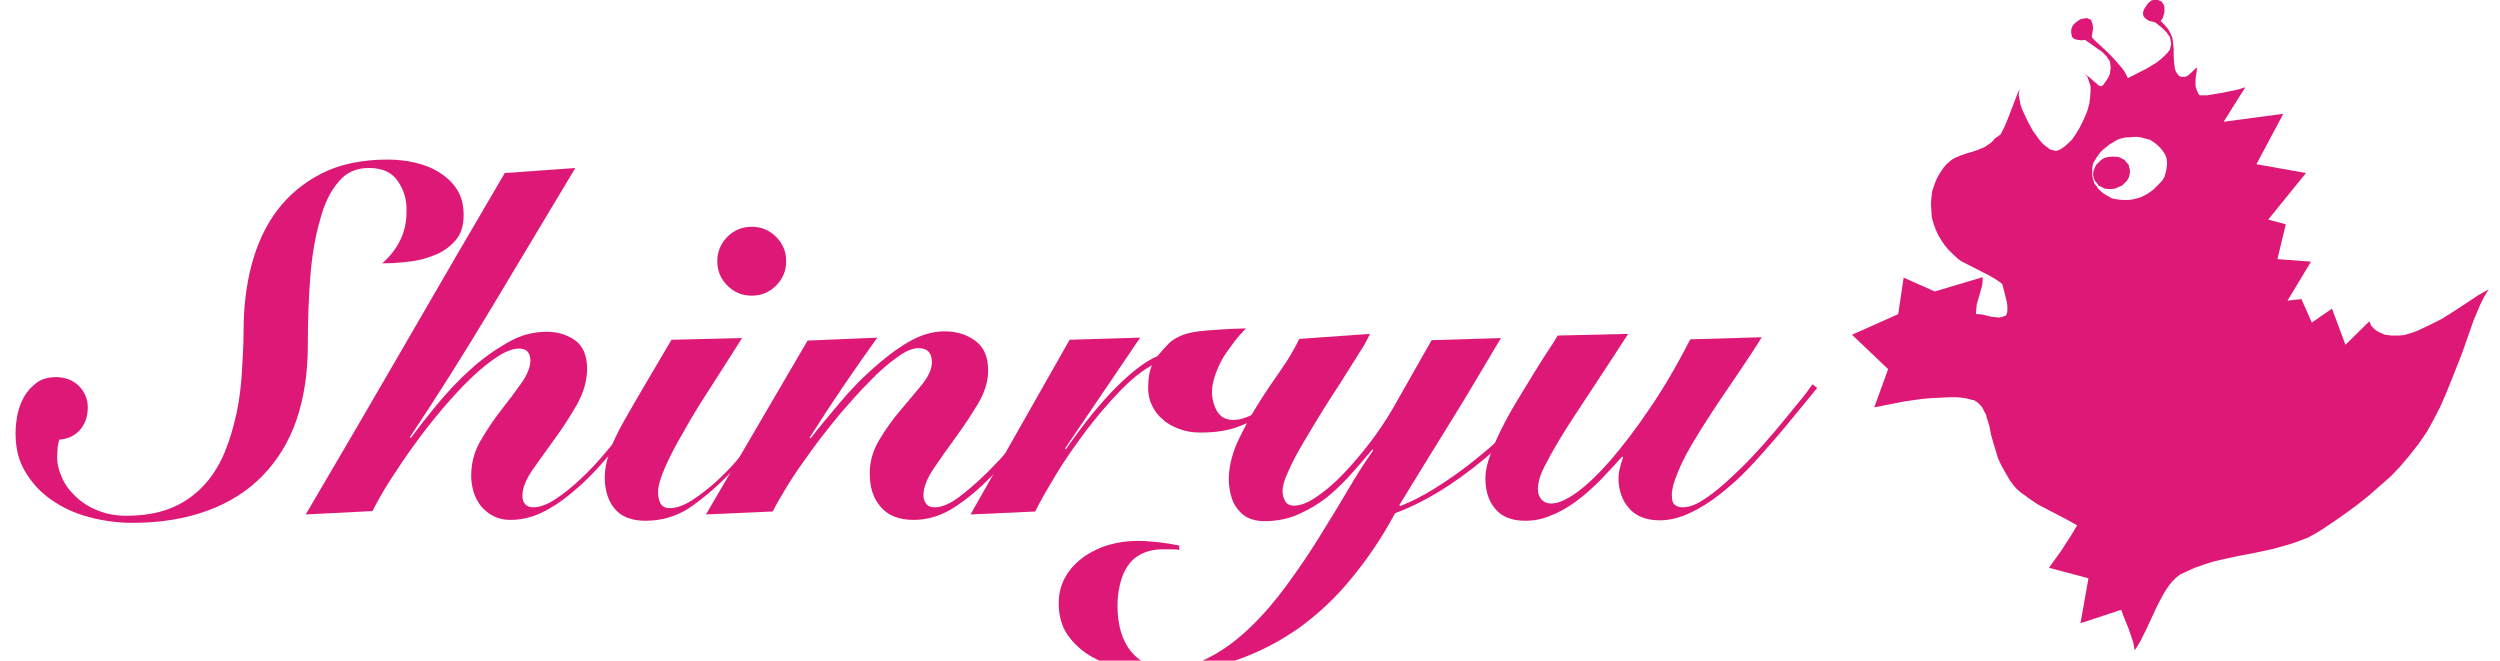
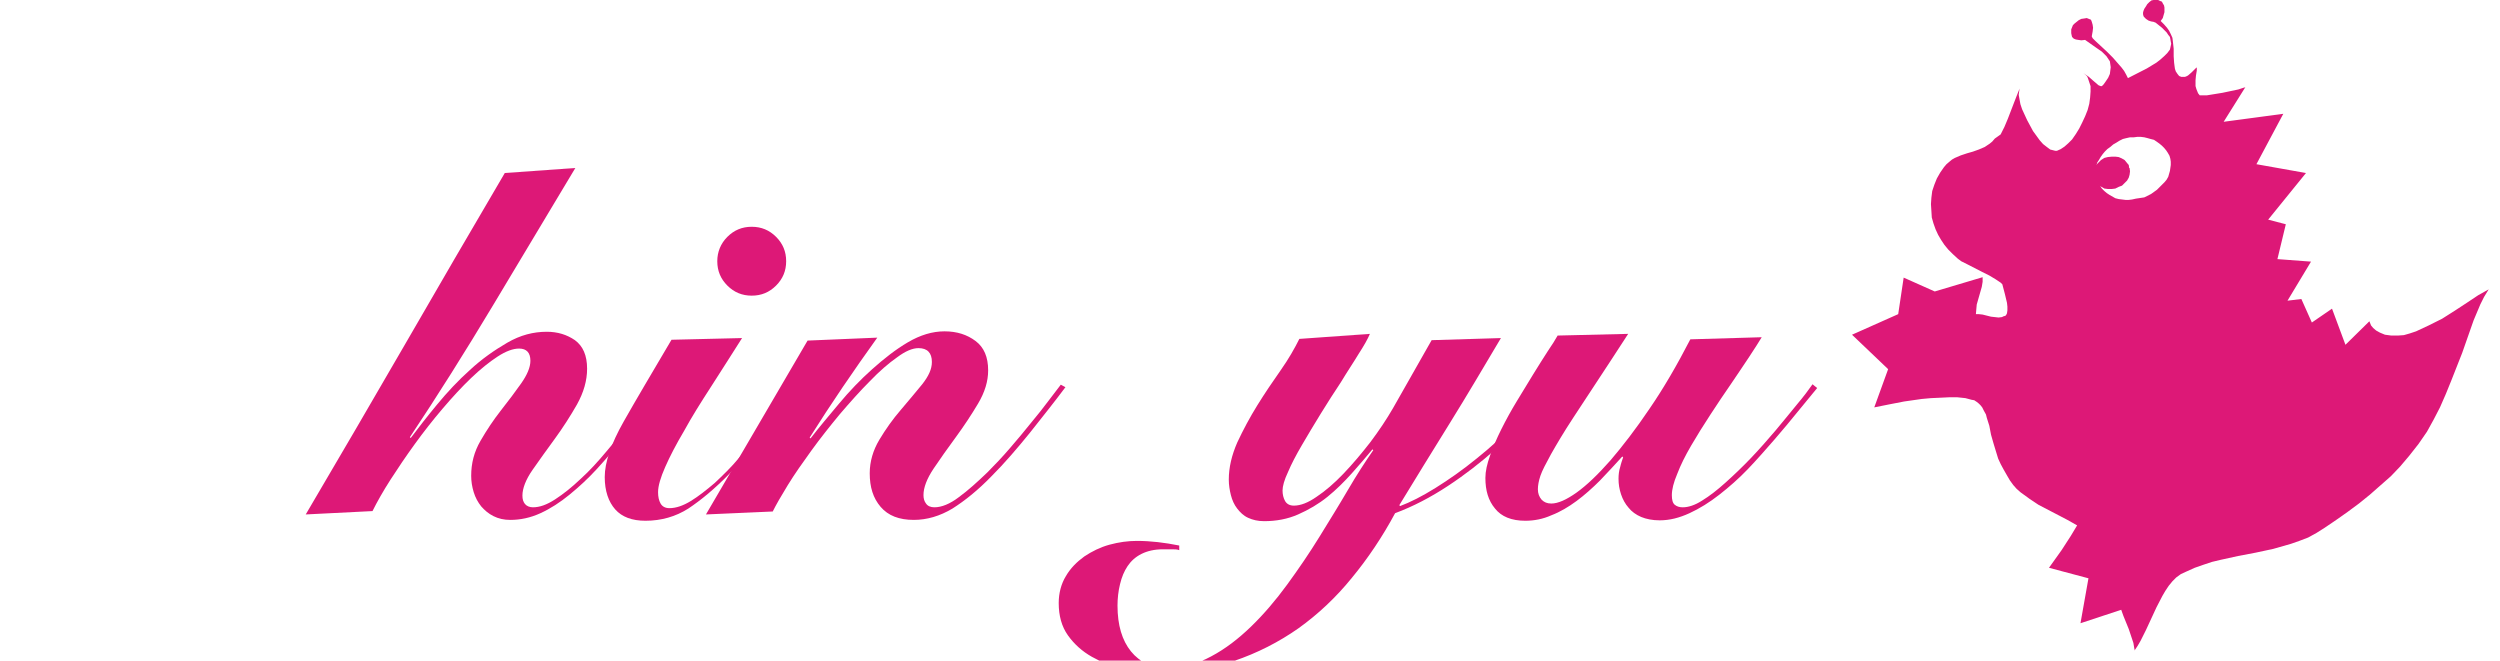
<svg xmlns="http://www.w3.org/2000/svg" xmlns:xlink="http://www.w3.org/1999/xlink" version="1.1" id="レイヤー_1" x="0px" y="0px" viewBox="0 0 595.3 157.3" style="enable-background:new 0 0 595.3 157.3;" xml:space="preserve">
  <style type="text/css">
	
		.st0{clip-path:url(#SVGID_00000069356501660211387190000017218183648109390762_);fill-rule:evenodd;clip-rule:evenodd;fill:#DD1877;}
	.st1{fill:#DD1877;}
</style>
  <g>
    <g>
      <defs>
        <rect id="SVGID_1_" x="440.8" width="151.7" height="154.9" />
      </defs>
      <clipPath id="SVGID_00000093145948236366396470000016008150201644066201_">
        <use xlink:href="#SVGID_1_" style="overflow:visible;" />
      </clipPath>
-       <path style="clip-path:url(#SVGID_00000093145948236366396470000016008150201644066201_);fill-rule:evenodd;clip-rule:evenodd;fill:#DD1877;" d="    M569.4,79.9l-1.5-0.2l-1.2-0.5l-0.9-0.5l-0.7-0.6l-0.5-0.6l-0.2-0.5l-0.2-0.5l-5.7,5.6l-3.2-8.6l-4.8,3.3l-2.5-5.6l-3.3,0.4    l5.6-9.3l-8-0.6l2-8.3l-4.2-1.1l9-11.1l-11.8-2.1l6.4-12l-14.2,1.9l5.2-8.3l-0.1,0.1l-0.4,0.1l-1.2,0.4l-3.8,0.8l-3.7,0.6h-1.3    H524h-0.2l-0.4-0.5l-0.2-0.5l-0.2-0.5l-0.2-0.7V20v-0.9l0.1-1.1l0.2-1.2v-0.7h-0.1l-1.1,1.1l-0.8,0.7l-0.3,0.2l-0.5,0.2h-0.4h-0.5    l-0.5-0.2l-0.4-0.5l-0.4-0.6l-0.2-0.6l-0.1-0.7l-0.1-0.8l-0.1-1.5v-1.8l-0.2-1.8l-0.1-0.8l-0.4-0.9l-0.4-0.8L516,6.6l-0.7-0.8    L514.5,5l0.5-0.7l0.2-0.7l0.2-0.7V2.3V1.8l-0.1-0.5L515,0.8l-0.2-0.4l-0.5-0.2L513.9,0h-0.5h-0.6l-0.5,0.1l-0.5,0.4l-0.5,0.5    L511,1.5l-0.4,0.6l-0.2,0.5L510.3,3v0.4l0.1,0.4l0.1,0.2l0.5,0.5l0.6,0.4l0.6,0.2l0.6,0.1l0.5,0.2l1.5,1.2l1.1,1.1l0.4,0.6    l0.4,0.5l0.1,0.5l0.1,0.6l0.1,0.5l-0.1,0.5l-0.2,0.9l-0.6,0.8l-0.8,0.8l-0.9,0.8l-0.9,0.7l-2.3,1.4l-4.5,2.3l-0.4-0.8l-0.5-0.9    l-0.6-0.8l-0.7-0.8l-1.4-1.6l-1.4-1.4L499,9.8l-0.7-0.7l-0.2-0.4V8.6l0.2-1.1l0.1-0.9l-0.1-0.7l-0.2-0.7l-0.2-0.5l-0.5-0.2    l-0.5-0.2l-0.6,0.1l-0.7,0.1L495,4.8l-0.5,0.4l-0.5,0.4L493.6,6l-0.2,0.5l-0.2,0.5v0.5v0.4l0.1,0.5l0.1,0.4l0.4,0.4l0.5,0.2    l0.6,0.1l0.7,0.1l0.9-0.1l2.7,1.9l1.3,0.9l0.6,0.6l0.5,0.5l0.4,0.6l0.4,0.6l0.1,0.7l0.1,0.7l-0.1,0.8l-0.1,0.8l-0.4,0.9l-0.6,0.9    l-0.5,0.7l-0.4,0.4h-0.2h-0.1l-0.5-0.2l-1.4-1.2l-0.9-0.8l-1.3-0.9l0.5,0.4l0.4,0.4l0.2,0.5l0.2,0.6l0.4,1.2v1.3l-0.1,1.4    l-0.2,1.5l-0.4,1.5l-0.6,1.5l-0.7,1.5l-0.7,1.4l-0.8,1.3l-0.9,1.3l-0.9,0.9l-0.9,0.8l-0.9,0.6l-0.9,0.4h-0.4l-0.4-0.1l-0.8-0.2    l-0.8-0.6l-0.9-0.7l-0.8-0.9l-0.8-1.1l-0.8-1.1l-0.7-1.3l-0.7-1.3l-0.6-1.3l-0.6-1.3l-0.4-1.2l-0.2-1.1l-0.2-1.1l0.1-0.8l0.1-0.7    l-0.6,1.5l-0.7,1.8l-1.5,3.9l-0.8,1.9l-0.9,1.8L475,33l-0.6,0.7l-0.6,0.5l-0.6,0.4l-0.6,0.4l-1.4,0.6l-1.4,0.5l-1.4,0.4l-1.5,0.5    l-1.4,0.6l-0.7,0.4l-0.6,0.5l-0.7,0.6l-0.6,0.7l-0.9,1.3l-0.8,1.4l-0.6,1.5l-0.5,1.5l-0.2,1.6l-0.1,1.5l0.1,1.6l0.1,1.6l0.4,1.4    l0.5,1.4l0.6,1.3l0.7,1.2l0.8,1.2l0.9,1.1l1.1,1.1l1.2,1.1l0.8,0.6l1.4,0.7l3.5,1.8l1.8,0.9l1.5,0.9l1.2,0.8l0.4,0.4l0.1,0.4    l0.5,1.9l0.5,2.1l0.1,0.9v0.9l-0.1,0.7l-0.2,0.4l-0.2,0.2l-0.4,0.1l-0.4,0.2l-0.8,0.1l-0.9-0.1l-0.9-0.1l-2-0.5l-0.9-0.1h-0.7    l0.1-1.2l0.1-1.1l0.6-2.1l0.6-2.1l0.2-1.2v-1.1l-11.4,3.4l-7.4-3.3l-1.3,8.7l-11,4.9l8.6,8.2l-3.3,9.1l3.5-0.7l3.6-0.7l4.2-0.6    l2.2-0.2l2.2-0.1l2.1-0.1h2l1.9,0.2l1.5,0.4l0.6,0.1l0.6,0.4l0.5,0.4l0.4,0.4L472,97l0.4,0.8l0.5,0.9l0.2,0.8l0.6,1.9l0.4,2.1    l0.6,2.1l0.7,2.3l0.4,1.3l0.6,1.3l0.7,1.3l0.8,1.4l0.7,1.2l0.8,1.1l0.8,0.9l0.9,0.8l1.1,0.8l1.1,0.8l2.1,1.4l2.3,1.2l2.3,1.2    l2.3,1.2l2.3,1.3l-1.5,2.5l-2.2,3.4l-3,4.2l9.4,2.5l-1.9,10.7l9.7-3.2l0.5,1.4l1.3,3.2l1.1,3.3l0.2,1.2l0.1,0.5l-0.1,0.2l0.8-1.2    l0.7-1.2l1.3-2.6l2.5-5.4l1.4-2.7l0.7-1.2l0.8-1.2l0.9-1.1l0.9-0.9l1.1-0.8l1.3-0.6l2-0.9l2-0.7l2.1-0.7l2.1-0.5l4.1-0.9l4.2-0.8    l4.2-0.9l2.1-0.6l2.1-0.6l2-0.7l2.1-0.8l2-1.1l1.9-1.2l2.8-1.9l2.7-1.9l2.7-2l2.6-2.1l2.5-2.2l2.5-2.2l2.2-2.3l2.2-2.6l2.2-2.8    l2-2.9l1.6-2.9l1.5-2.9l1.4-3.2l1.3-3.2l2.6-6.6l2.7-7.7l0.8-1.9l0.8-1.9l0.9-1.8l1.1-1.8l-2.5,1.4l-2.7,1.8l-2.9,1.9l-3,1.9    l-3.2,1.6l-1.5,0.7l-1.5,0.7l-1.5,0.5l-1.4,0.4l-1.4,0.1h-1.3H569.4z M508.6,47.3l-0.9,0.2l-0.8,0.1h-0.9h-0.8l-0.8-0.1l-0.8-0.1    l-0.8-0.2l-0.7-0.4l-0.7-0.4l-0.6-0.4l-0.6-0.5l-0.6-0.6l-0.4-0.6l-0.5-0.6l-0.2-0.7l-0.2-0.7l-0.1-0.7v-0.7v-0.7l0.1-0.8l0.2-0.7    l0.4-0.6l0.4-0.7l0.5-0.7l0.5-0.6l0.6-0.6l0.7-0.5l0.7-0.6l0.7-0.4l0.8-0.5l0.8-0.4l0.8-0.2l0.9-0.2h0.9l0.8-0.1h0.9l0.8,0.1    l0.8,0.2l0.7,0.2l0.8,0.2l0.6,0.4l0.7,0.5l0.6,0.5l0.5,0.5l0.5,0.6l0.4,0.6l0.4,0.7l0.2,0.7l0.1,0.7v0.8l-0.1,0.7l-0.1,0.7    l-0.2,0.7l-0.2,0.7l-0.4,0.7l-0.5,0.6l-0.6,0.6l-0.6,0.6l-0.6,0.6l-0.7,0.5l-0.7,0.5l-0.8,0.4l-0.8,0.4L508.6,47.3" />
+       <path style="clip-path:url(#SVGID_00000093145948236366396470000016008150201644066201_);fill-rule:evenodd;clip-rule:evenodd;fill:#DD1877;" d="    M569.4,79.9l-1.5-0.2l-1.2-0.5l-0.9-0.5l-0.7-0.6l-0.5-0.6l-0.2-0.5l-0.2-0.5l-5.7,5.6l-3.2-8.6l-4.8,3.3l-2.5-5.6l-3.3,0.4    l5.6-9.3l-8-0.6l2-8.3l-4.2-1.1l9-11.1l-11.8-2.1l6.4-12l-14.2,1.9l5.2-8.3l-0.1,0.1l-0.4,0.1l-1.2,0.4l-3.8,0.8l-3.7,0.6h-1.3    H524h-0.2l-0.4-0.5l-0.2-0.5l-0.2-0.5l-0.2-0.7V20v-0.9l0.1-1.1l0.2-1.2v-0.7h-0.1l-1.1,1.1l-0.8,0.7l-0.3,0.2l-0.5,0.2h-0.4h-0.5    l-0.5-0.2l-0.4-0.5l-0.4-0.6l-0.2-0.6l-0.1-0.7l-0.1-0.8l-0.1-1.5v-1.8l-0.2-1.8l-0.1-0.8l-0.4-0.9l-0.4-0.8L516,6.6l-0.7-0.8    L514.5,5l0.5-0.7l0.2-0.7l0.2-0.7V2.3V1.8l-0.1-0.5L515,0.8l-0.2-0.4l-0.5-0.2L513.9,0h-0.5h-0.6l-0.5,0.1l-0.5,0.4l-0.5,0.5    L511,1.5l-0.4,0.6l-0.2,0.5L510.3,3v0.4l0.1,0.4l0.1,0.2l0.5,0.5l0.6,0.4l0.6,0.2l0.6,0.1l0.5,0.2l1.5,1.2l1.1,1.1l0.4,0.6    l0.4,0.5l0.1,0.5l0.1,0.6l0.1,0.5l-0.1,0.5l-0.2,0.9l-0.6,0.8l-0.8,0.8l-0.9,0.8l-0.9,0.7l-2.3,1.4l-4.5,2.3l-0.4-0.8l-0.5-0.9    l-0.6-0.8l-0.7-0.8l-1.4-1.6l-1.4-1.4L499,9.8l-0.7-0.7l-0.2-0.4V8.6l0.2-1.1l0.1-0.9l-0.1-0.7l-0.2-0.7l-0.2-0.5l-0.5-0.2    l-0.5-0.2l-0.6,0.1l-0.7,0.1L495,4.8l-0.5,0.4l-0.5,0.4L493.6,6l-0.2,0.5l-0.2,0.5v0.5v0.4l0.1,0.5l0.1,0.4l0.4,0.4l0.5,0.2    l0.6,0.1l0.7,0.1l0.9-0.1l2.7,1.9l1.3,0.9l0.6,0.6l0.5,0.5l0.4,0.6l0.4,0.6l0.1,0.7l0.1,0.7l-0.1,0.8l-0.1,0.8l-0.4,0.9l-0.6,0.9    l-0.5,0.7l-0.4,0.4h-0.2h-0.1l-0.5-0.2l-1.4-1.2l-0.9-0.8l-1.3-0.9l0.5,0.4l0.4,0.4l0.2,0.5l0.2,0.6l0.4,1.2v1.3l-0.1,1.4    l-0.2,1.5l-0.4,1.5l-0.6,1.5l-0.7,1.5l-0.7,1.4l-0.8,1.3l-0.9,1.3l-0.9,0.9l-0.9,0.8l-0.9,0.6l-0.9,0.4h-0.4l-0.4-0.1l-0.8-0.2    l-0.8-0.6l-0.9-0.7l-0.8-0.9l-0.8-1.1l-0.8-1.1l-0.7-1.3l-0.7-1.3l-0.6-1.3l-0.6-1.3l-0.4-1.2l-0.2-1.1l-0.2-1.1l0.1-0.8l0.1-0.7    l-0.6,1.5l-0.7,1.8l-1.5,3.9l-0.8,1.9l-0.9,1.8L475,33l-0.6,0.7l-0.6,0.5l-0.6,0.4l-0.6,0.4l-1.4,0.6l-1.4,0.5l-1.4,0.4l-1.5,0.5    l-1.4,0.6l-0.7,0.4l-0.6,0.5l-0.7,0.6l-0.6,0.7l-0.9,1.3l-0.8,1.4l-0.6,1.5l-0.5,1.5l-0.2,1.6l-0.1,1.5l0.1,1.6l0.1,1.6l0.4,1.4    l0.5,1.4l0.6,1.3l0.7,1.2l0.8,1.2l0.9,1.1l1.1,1.1l1.2,1.1l0.8,0.6l1.4,0.7l3.5,1.8l1.8,0.9l1.5,0.9l1.2,0.8l0.4,0.4l0.1,0.4    l0.5,1.9l0.5,2.1l0.1,0.9v0.9l-0.1,0.7l-0.2,0.4l-0.2,0.2l-0.4,0.1l-0.4,0.2l-0.8,0.1l-0.9-0.1l-0.9-0.1l-2-0.5l-0.9-0.1h-0.7    l0.1-1.2l0.1-1.1l0.6-2.1l0.6-2.1l0.2-1.2v-1.1l-11.4,3.4l-7.4-3.3l-1.3,8.7l-11,4.9l8.6,8.2l-3.3,9.1l3.5-0.7l3.6-0.7l4.2-0.6    l2.2-0.2l2.2-0.1l2.1-0.1h2l1.9,0.2l1.5,0.4l0.6,0.1l0.6,0.4l0.5,0.4l0.4,0.4L472,97l0.4,0.8l0.5,0.9l0.2,0.8l0.6,1.9l0.4,2.1    l0.6,2.1l0.7,2.3l0.4,1.3l0.6,1.3l0.7,1.3l0.8,1.4l0.7,1.2l0.8,1.1l0.8,0.9l0.9,0.8l1.1,0.8l1.1,0.8l2.1,1.4l2.3,1.2l2.3,1.2    l2.3,1.2l2.3,1.3l-1.5,2.5l-2.2,3.4l-3,4.2l9.4,2.5l-1.9,10.7l9.7-3.2l0.5,1.4l1.3,3.2l1.1,3.3l0.2,1.2l0.1,0.5l-0.1,0.2l0.8-1.2    l0.7-1.2l1.3-2.6l2.5-5.4l1.4-2.7l0.7-1.2l0.8-1.2l0.9-1.1l0.9-0.9l1.1-0.8l1.3-0.6l2-0.9l2-0.7l2.1-0.7l2.1-0.5l4.1-0.9l4.2-0.8    l4.2-0.9l2.1-0.6l2.1-0.6l2-0.7l2.1-0.8l2-1.1l1.9-1.2l2.8-1.9l2.7-1.9l2.7-2l2.6-2.1l2.5-2.2l2.5-2.2l2.2-2.3l2.2-2.6l2.2-2.8    l2-2.9l1.6-2.9l1.5-2.9l1.4-3.2l1.3-3.2l2.6-6.6l2.7-7.7l0.8-1.9l0.8-1.9l0.9-1.8l1.1-1.8l-2.5,1.4l-2.7,1.8l-2.9,1.9l-3,1.9    l-3.2,1.6l-1.5,0.7l-1.5,0.7l-1.5,0.5l-1.4,0.4l-1.4,0.1h-1.3H569.4z M508.6,47.3l-0.9,0.2l-0.8,0.1h-0.8l-0.8-0.1l-0.8-0.1    l-0.8-0.2l-0.7-0.4l-0.7-0.4l-0.6-0.4l-0.6-0.5l-0.6-0.6l-0.4-0.6l-0.5-0.6l-0.2-0.7l-0.2-0.7l-0.1-0.7v-0.7v-0.7l0.1-0.8l0.2-0.7    l0.4-0.6l0.4-0.7l0.5-0.7l0.5-0.6l0.6-0.6l0.7-0.5l0.7-0.6l0.7-0.4l0.8-0.5l0.8-0.4l0.8-0.2l0.9-0.2h0.9l0.8-0.1h0.9l0.8,0.1    l0.8,0.2l0.7,0.2l0.8,0.2l0.6,0.4l0.7,0.5l0.6,0.5l0.5,0.5l0.5,0.6l0.4,0.6l0.4,0.7l0.2,0.7l0.1,0.7v0.8l-0.1,0.7l-0.1,0.7    l-0.2,0.7l-0.2,0.7l-0.4,0.7l-0.5,0.6l-0.6,0.6l-0.6,0.6l-0.6,0.6l-0.7,0.5l-0.7,0.5l-0.8,0.4l-0.8,0.4L508.6,47.3" />
      <polyline style="clip-path:url(#SVGID_00000093145948236366396470000016008150201644066201_);fill-rule:evenodd;clip-rule:evenodd;fill:#DD1877;" points="    507.1,40 507.2,40.8 507.1,41.6 506.9,42.3 506.5,43 505.9,43.6 505.3,44.2 504.5,44.5 503.7,44.9 502.9,45 501.9,45 501.1,44.9     500.4,44.5 499.7,44.2 499.3,43.6 498.8,43 498.5,42.2 498.4,41.5 498.5,40.7 498.8,40 499.1,39.3 499.7,38.7 500.3,38.1     501.1,37.6 501.9,37.4 502.9,37.3 503.7,37.3 504.5,37.4 505.2,37.7 505.9,38.1 506.4,38.7 506.9,39.3 507,40 507.1,40   " />
    </g>
  </g>
  <g>
-     <path class="st1" d="M94.7,43.1C93.3,41,91,40,87.8,40c-3,0-5.4,1.1-7.2,3.3c-1.9,2.2-3.4,5.2-4.4,9.1c-1.1,3.8-1.9,8.3-2.3,13.4   c-0.4,5.1-0.6,10.6-0.6,16.4c0,6.6-0.9,12.5-2.7,17.8c-1.8,5.2-4.5,9.6-8.1,13.3c-3.5,3.6-7.9,6.4-13.1,8.3   c-5.2,1.9-11.1,2.9-17.8,2.9c-3.7,0-7.2-0.5-10.5-1.4c-3.4-0.9-6.3-2.3-8.9-4.1c-2.6-1.8-4.6-4-6.2-6.7c-1.6-2.6-2.3-5.7-2.3-9.2   c0-1.5,0.2-3,0.5-4.6c0.4-1.6,0.9-3,1.7-4.3c0.8-1.3,1.8-2.3,3-3.2c1.2-0.8,2.7-1.2,4.4-1.2c2.2,0,4,0.7,5.4,2   c1.4,1.4,2.2,3.1,2.2,5.2c0,2.1-0.6,3.9-1.8,5.3c-1.2,1.4-2.8,2.2-5,2.4c-0.2,0.9-0.4,1.6-0.4,2.2c0,0.6-0.1,1.3-0.1,2   c0,1.5,0.4,3.1,1.1,4.7c0.7,1.7,1.8,3.2,3.3,4.6c1.4,1.4,3.3,2.6,5.4,3.4c2.2,0.9,4.7,1.3,7.6,1.2c4.1-0.1,7.5-0.8,10.4-2.1   c2.9-1.3,5.3-3.1,7.3-5.3c2-2.2,3.6-4.8,4.8-7.7c1.2-2.9,2.1-6,2.8-9.2c0.7-3.2,1.1-6.5,1.3-9.9c0.2-3.4,0.4-6.6,0.4-9.8   c0-5.5,0.6-10.8,1.9-15.7c1.3-4.9,3.3-9.3,6.1-13c2.8-3.7,6.3-6.6,10.6-8.8c4.3-2.2,9.6-3.3,15.7-3.3c2.1,0,4.2,0.2,6.4,0.7   c2.1,0.5,4.1,1.2,5.8,2.3c1.8,1.1,3.2,2.4,4.3,4.1c1.1,1.7,1.6,3.7,1.6,6.1c0,2.5-0.6,4.5-1.9,6c-1.3,1.5-2.9,2.7-4.9,3.5   c-1.9,0.8-4.1,1.4-6.3,1.6c-2.3,0.3-4.4,0.4-6.3,0.4c1.9-1.6,3.3-3.5,4.3-5.5c1-2,1.5-4.3,1.5-6.8C96.9,47.7,96.2,45.2,94.7,43.1z" />
    <path class="st1" d="M72.8,122.5c8-13.6,15.9-27.1,23.7-40.6c7.8-13.5,15.7-27.1,23.7-40.7L137,40c-6.5,10.8-13,21.7-19.6,32.7   c-6.6,11-13.2,21.5-19.8,31.4l0.2,0.2c1.8-2.4,3.9-5.1,6.3-8c2.4-2.9,5-5.7,7.8-8.2c2.8-2.6,5.8-4.7,8.9-6.5   c3.1-1.8,6.2-2.6,9.4-2.6c2.6,0,4.8,0.7,6.7,2c1.9,1.4,2.9,3.6,2.9,6.8c0,2.8-0.8,5.6-2.4,8.5c-1.6,2.8-3.4,5.6-5.3,8.2   c-1.9,2.6-3.7,5.1-5.3,7.4c-1.6,2.3-2.4,4.4-2.4,6.1c0,0.9,0.2,1.5,0.6,2c0.4,0.5,1.1,0.8,1.9,0.8c1.6,0,3.3-0.6,5.3-1.9   c2-1.3,4-2.9,6.1-4.9c2.1-1.9,4.1-4.1,6.1-6.5c2-2.4,3.9-4.6,5.6-6.8c1.7-2.1,3.2-4.1,4.4-5.7c1.2-1.7,2.1-2.8,2.7-3.4l0.7,0.6   c-1.3,1.6-2.8,3.5-4.4,5.7c-1.6,2.2-3.4,4.5-5.3,6.8c-1.9,2.4-3.9,4.7-6,7c-2.1,2.3-4.3,4.3-6.5,6.1c-2.2,1.8-4.5,3.3-6.9,4.4   c-2.4,1.1-4.8,1.6-7.2,1.6c-1.5,0-2.8-0.3-4-0.9c-1.2-0.6-2.1-1.4-2.9-2.3c-0.8-1-1.4-2.1-1.8-3.4c-0.4-1.3-0.6-2.6-0.6-3.9   c0-3,0.7-5.7,2.2-8.3c1.5-2.6,3.1-5,4.9-7.3c1.8-2.3,3.4-4.4,4.8-6.4c1.4-2,2.2-3.8,2.2-5.4c0-1.9-0.9-2.9-2.7-2.9   c-1.4,0-3.1,0.6-5.1,1.9c-2,1.3-4.1,3-6.3,5.1c-2.2,2.1-4.5,4.6-6.8,7.3c-2.3,2.7-4.5,5.5-6.6,8.4c-2.1,2.9-4,5.7-5.8,8.5   c-1.8,2.8-3.2,5.3-4.3,7.5L72.8,122.5z" />
    <path class="st1" d="M176.7,80.5c-2.5,4-5,7.8-7.4,11.6c-2.4,3.7-4.6,7.2-6.4,10.5c-1.9,3.2-3.4,6.1-4.5,8.6   c-1.1,2.5-1.7,4.5-1.7,6c0,1.1,0.2,2,0.6,2.7c0.4,0.7,1.1,1.1,2.1,1.1c1.6,0,3.3-0.6,5.1-1.7c1.8-1.1,3.7-2.6,5.7-4.3   c1.9-1.8,3.9-3.7,5.8-6c1.9-2.2,3.8-4.4,5.5-6.5c1.7-2.1,3.3-4.2,4.6-6.1c1.4-1.9,2.5-3.4,3.3-4.6l0.9,0.3c-1.9,2.7-4.2,5.9-7,9.6   c-2.8,3.8-6,7.5-9.5,11c-3.6,3.7-6.9,6.4-9.9,8.4c-3,1.9-6.4,2.9-10.2,2.9c-3.2,0-5.6-0.9-7.2-2.7c-1.6-1.8-2.5-4.4-2.5-7.7   c0-3.5,1.5-7.9,4.5-13.2c3-5.3,6.8-11.7,11.4-19.5L176.7,80.5z M173.2,56.4c1.6-1.6,3.5-2.4,5.8-2.4c2.3,0,4.2,0.8,5.8,2.4   c1.6,1.6,2.4,3.5,2.4,5.8c0,2.3-0.8,4.2-2.4,5.8c-1.6,1.6-3.5,2.4-5.8,2.4c-2.3,0-4.2-0.8-5.8-2.4c-1.6-1.6-2.4-3.5-2.4-5.8   C170.8,60,171.6,58,173.2,56.4z" />
    <path class="st1" d="M168.1,122.5l24.2-41.4l16.6-0.7c-5.6,7.8-11,15.7-16.1,23.8l0.2,0.2c2-2.6,4.3-5.3,6.8-8.3   c2.5-3,5.1-5.7,7.9-8.2c2.8-2.5,5.6-4.7,8.5-6.4c2.9-1.7,5.8-2.6,8.7-2.6c3,0,5.4,0.8,7.4,2.3c2,1.5,3,3.8,3,7   c0,2.6-0.8,5.2-2.4,7.9c-1.6,2.7-3.4,5.4-5.3,8c-1.9,2.6-3.7,5.1-5.3,7.5c-1.6,2.4-2.4,4.5-2.4,6.3c0,0.8,0.2,1.5,0.6,2   c0.4,0.6,1.1,0.9,2,0.9c1.7,0,3.7-0.8,5.8-2.4c2.2-1.6,4.4-3.6,6.8-5.9c1.8-1.8,3.6-3.7,5.4-5.8c1.8-2.1,3.5-4.1,5-6   c1.6-1.9,3-3.7,4.2-5.3c1.2-1.6,2.2-2.9,2.9-3.8l1.1,0.6c-2.6,3.5-5.5,7.1-8.5,10.9c-3,3.7-6,7.2-9.1,10.3   c-3.2,3.3-6.3,5.8-9.3,7.7c-3,1.8-6.1,2.7-9.2,2.7c-3.5,0-6.1-1-7.9-3.1c-1.8-2.1-2.6-4.7-2.6-8c0-2.8,0.8-5.5,2.3-8   c1.5-2.5,3.2-4.9,5.1-7.1c1.9-2.2,3.6-4.3,5.1-6.1c1.5-1.9,2.3-3.6,2.3-5.3c0-2.2-1.1-3.3-3.2-3.3c-1.4,0-3.1,0.7-5.1,2.2   c-2,1.4-4.2,3.3-6.5,5.7c-2.3,2.3-4.7,5-7.1,7.8c-2.4,2.9-4.7,5.8-6.8,8.7c-2.1,2.9-4,5.6-5.6,8.2c-1.6,2.6-2.8,4.7-3.6,6.3   L168.1,122.5z" />
-     <path class="st1" d="M231.1,122.5l23.6-41.6l16.8-0.5l-17.9,26.4l0.2,0.2c4.3-6.2,8.3-11.1,12-14.8c3.7-3.7,7-6.2,9.8-7.4   c1.1-1.3,2.1-2.4,2.9-3.2c0.9-0.8,2-1.4,3.3-1.9c1.4-0.5,3.2-0.8,5.5-1c2.3-0.2,5.4-0.4,9.4-0.5c-0.9,0.9-1.9,2-2.8,3.2   c-0.9,1.2-1.8,2.4-2.6,3.7c-0.8,1.3-1.4,2.7-1.9,4.1c-0.5,1.4-0.8,2.8-0.8,4.1c0,1.6,0.4,3.2,1.2,4.6c0.8,1.4,2.1,2.1,3.9,2.1   c1.2,0,2.3-0.3,3.5-0.8c1.2-0.5,2.3-1.2,3.4-2c1.1-0.8,2.1-1.7,3.1-2.7c1-1,1.9-2,2.6-2.9l0.8,0.7c-0.5,0.6-1.3,1.5-2.3,2.7   c-1,1.2-2.4,2.4-4,3.6c-1.7,1.2-3.7,2.2-6.2,3.1c-2.5,0.9-5.4,1.3-8.8,1.3c-1.9,0-3.6-0.3-5.1-0.9c-1.6-0.6-2.9-1.3-3.9-2.3   c-1.1-0.9-1.9-2-2.5-3.3c-0.6-1.2-0.9-2.6-0.9-4c0-2.3,0.3-4.2,0.9-5.5V87c-2.3,1.2-4.9,3.3-7.7,6.2c-2.8,2.9-5.5,6.1-8.1,9.5   c-2.6,3.5-5,6.9-7.1,10.4c-2.1,3.5-3.8,6.4-4.9,8.7L231.1,122.5z" />
    <path class="st1" d="M326.2,79.5c-0.5,1.2-1.4,2.8-2.7,4.8c-1.2,2-2.7,4.2-4.2,6.7c-1.6,2.4-3.2,4.9-4.8,7.5   c-1.6,2.6-3.1,5.1-4.5,7.5c-1.4,2.4-2.5,4.5-3.3,6.4c-0.9,1.9-1.3,3.4-1.3,4.4c0,0.9,0.2,1.8,0.6,2.5c0.4,0.7,1.1,1.1,2.1,1.1   c1.6,0,3.4-0.7,5.4-2.1c2.1-1.4,4.2-3.2,6.4-5.5c2.2-2.3,4.3-4.8,6.4-7.5c2.1-2.8,3.9-5.5,5.4-8.1l9.2-16.2l16.5-0.5   c-4.1,6.9-8.1,13.7-12.2,20.3c-4.1,6.6-8.1,13.1-12,19.5l0.2,0.2c2.4-0.9,5.2-2.3,8.4-4.3c3.2-2,6.5-4.3,9.8-7   c3.4-2.7,6.6-5.7,9.9-8.9c3.2-3.2,6.1-6.5,8.5-9.9l0.9,0.7c-1.4,1.9-3.4,4.4-6,7.2c-2.6,2.9-5.6,5.8-8.9,8.8   c-3.4,3-7.1,5.9-11.2,8.6c-4.1,2.7-8.3,4.9-12.6,6.5c-3,5.6-6.5,10.8-10.3,15.4c-3.8,4.7-8.1,8.7-12.7,12   c-4.7,3.3-9.8,5.9-15.4,7.8c-5.6,1.9-11.7,2.8-18.3,2.8c-2.5,0-5.1-0.3-7.9-0.9c-2.8-0.6-5.3-1.6-7.6-2.9c-2.3-1.3-4.2-3-5.7-5.1   c-1.5-2.1-2.2-4.7-2.2-7.7c0-2.4,0.6-4.6,1.7-6.4c1.1-1.9,2.6-3.4,4.4-4.7c1.8-1.2,3.8-2.2,6-2.8c2.2-0.6,4.4-0.9,6.5-0.9   c3.3,0,6.6,0.4,10.1,1.1v1.1c-0.5-0.2-1.1-0.2-1.8-0.2c-0.8,0-1.5,0-2.1,0c-2,0-3.7,0.4-5.1,1.1c-1.4,0.7-2.5,1.7-3.3,2.9   c-0.8,1.2-1.4,2.6-1.8,4.3c-0.4,1.6-0.6,3.4-0.6,5.1c0,4.7,1.1,8.3,3.2,10.9c2.1,2.6,5,3.9,8.7,3.9c3.6,0,7.1-0.9,10.4-2.7   c3.4-1.8,6.5-4.2,9.5-7.1c3-2.9,5.9-6.3,8.6-10c2.7-3.7,5.3-7.5,7.7-11.4c2.4-3.9,4.7-7.6,6.8-11.2c2.1-3.6,4.2-6.8,6-9.4l-0.2-0.2   c-1.5,1.8-3.1,3.7-4.9,5.7c-1.8,2-3.7,3.9-5.8,5.6c-2.1,1.7-4.5,3.1-7,4.2c-2.5,1.1-5.2,1.6-8.1,1.6c-1.5,0-2.7-0.3-3.8-0.8   c-1.1-0.5-1.9-1.3-2.6-2.2c-0.7-0.9-1.2-2-1.5-3.2c-0.3-1.2-0.5-2.4-0.5-3.7c0-2.9,0.7-5.8,2-8.8c1.4-3,3-6,4.8-8.9   c1.8-2.9,3.7-5.7,5.6-8.4c1.9-2.7,3.3-5.2,4.4-7.4L326.2,79.5z" />
    <path class="st1" d="M387.7,79.5l-4.1,6.3c-3.7,5.6-6.7,10.2-9,13.7c-2.3,3.5-4,6.4-5.3,8.7c-1.2,2.2-2.1,3.9-2.5,5.1   c-0.4,1.2-0.6,2.3-0.6,3.2c0,1,0.3,1.8,0.9,2.5c0.6,0.6,1.3,0.9,2.3,0.9c1.6,0,3.6-0.9,6-2.6c2.5-1.8,5.1-4.3,8.1-7.7   c2.9-3.4,6-7.4,9.3-12.3c3.3-4.8,6.5-10.3,9.7-16.5l17-0.5c-0.7,1.2-1.7,2.7-3,4.7c-1.3,1.9-2.7,4.1-4.3,6.4   c-1.6,2.3-3.2,4.7-4.9,7.3c-1.7,2.6-3.2,5-4.6,7.4c-1.4,2.4-2.5,4.6-3.3,6.7c-0.9,2.1-1.3,3.8-1.3,5.1c0,1.1,0.2,1.9,0.7,2.3   c0.5,0.4,1.1,0.6,1.9,0.6c1.3,0,2.9-0.5,4.6-1.6c1.8-1.1,3.6-2.5,5.6-4.3c2-1.8,4-3.7,6.1-5.9c2.1-2.2,4-4.4,5.8-6.5   c1.8-2.2,3.5-4.2,5.1-6.2c1.6-1.9,2.8-3.5,3.7-4.8l1.1,0.9c-1.3,1.6-2.8,3.4-4.6,5.6c-1.7,2.1-3.6,4.4-5.6,6.7   c-2,2.3-4.1,4.7-6.3,7c-2.2,2.3-4.5,4.3-6.8,6.1c-2.3,1.8-4.7,3.3-7.1,4.4c-2.4,1.1-4.7,1.7-7.1,1.7c-1.7,0-3.2-0.3-4.4-0.8   c-1.2-0.5-2.3-1.3-3-2.2c-0.8-0.9-1.4-2-1.8-3.2c-0.4-1.2-0.6-2.4-0.6-3.7c0-0.9,0.1-1.9,0.4-2.8c0.2-0.9,0.5-1.7,0.7-2.3l-0.2-0.2   c-1.7,1.9-3.5,3.8-5.3,5.7c-1.8,1.8-3.7,3.5-5.6,4.9c-1.9,1.4-3.9,2.6-6,3.4c-2,0.9-4.1,1.3-6.2,1.3c-3.3,0-5.7-1-7.2-2.9   c-1.6-1.9-2.3-4.3-2.3-7.3c0-1.6,0.4-3.3,1.1-5.3c0.7-2,1.6-4.1,2.7-6.3c1.1-2.2,2.3-4.4,3.7-6.7c1.4-2.3,2.7-4.4,3.9-6.4   c1.2-2,2.4-3.8,3.4-5.4c1.1-1.6,1.9-2.9,2.4-3.8L387.7,79.5z" />
  </g>
</svg>